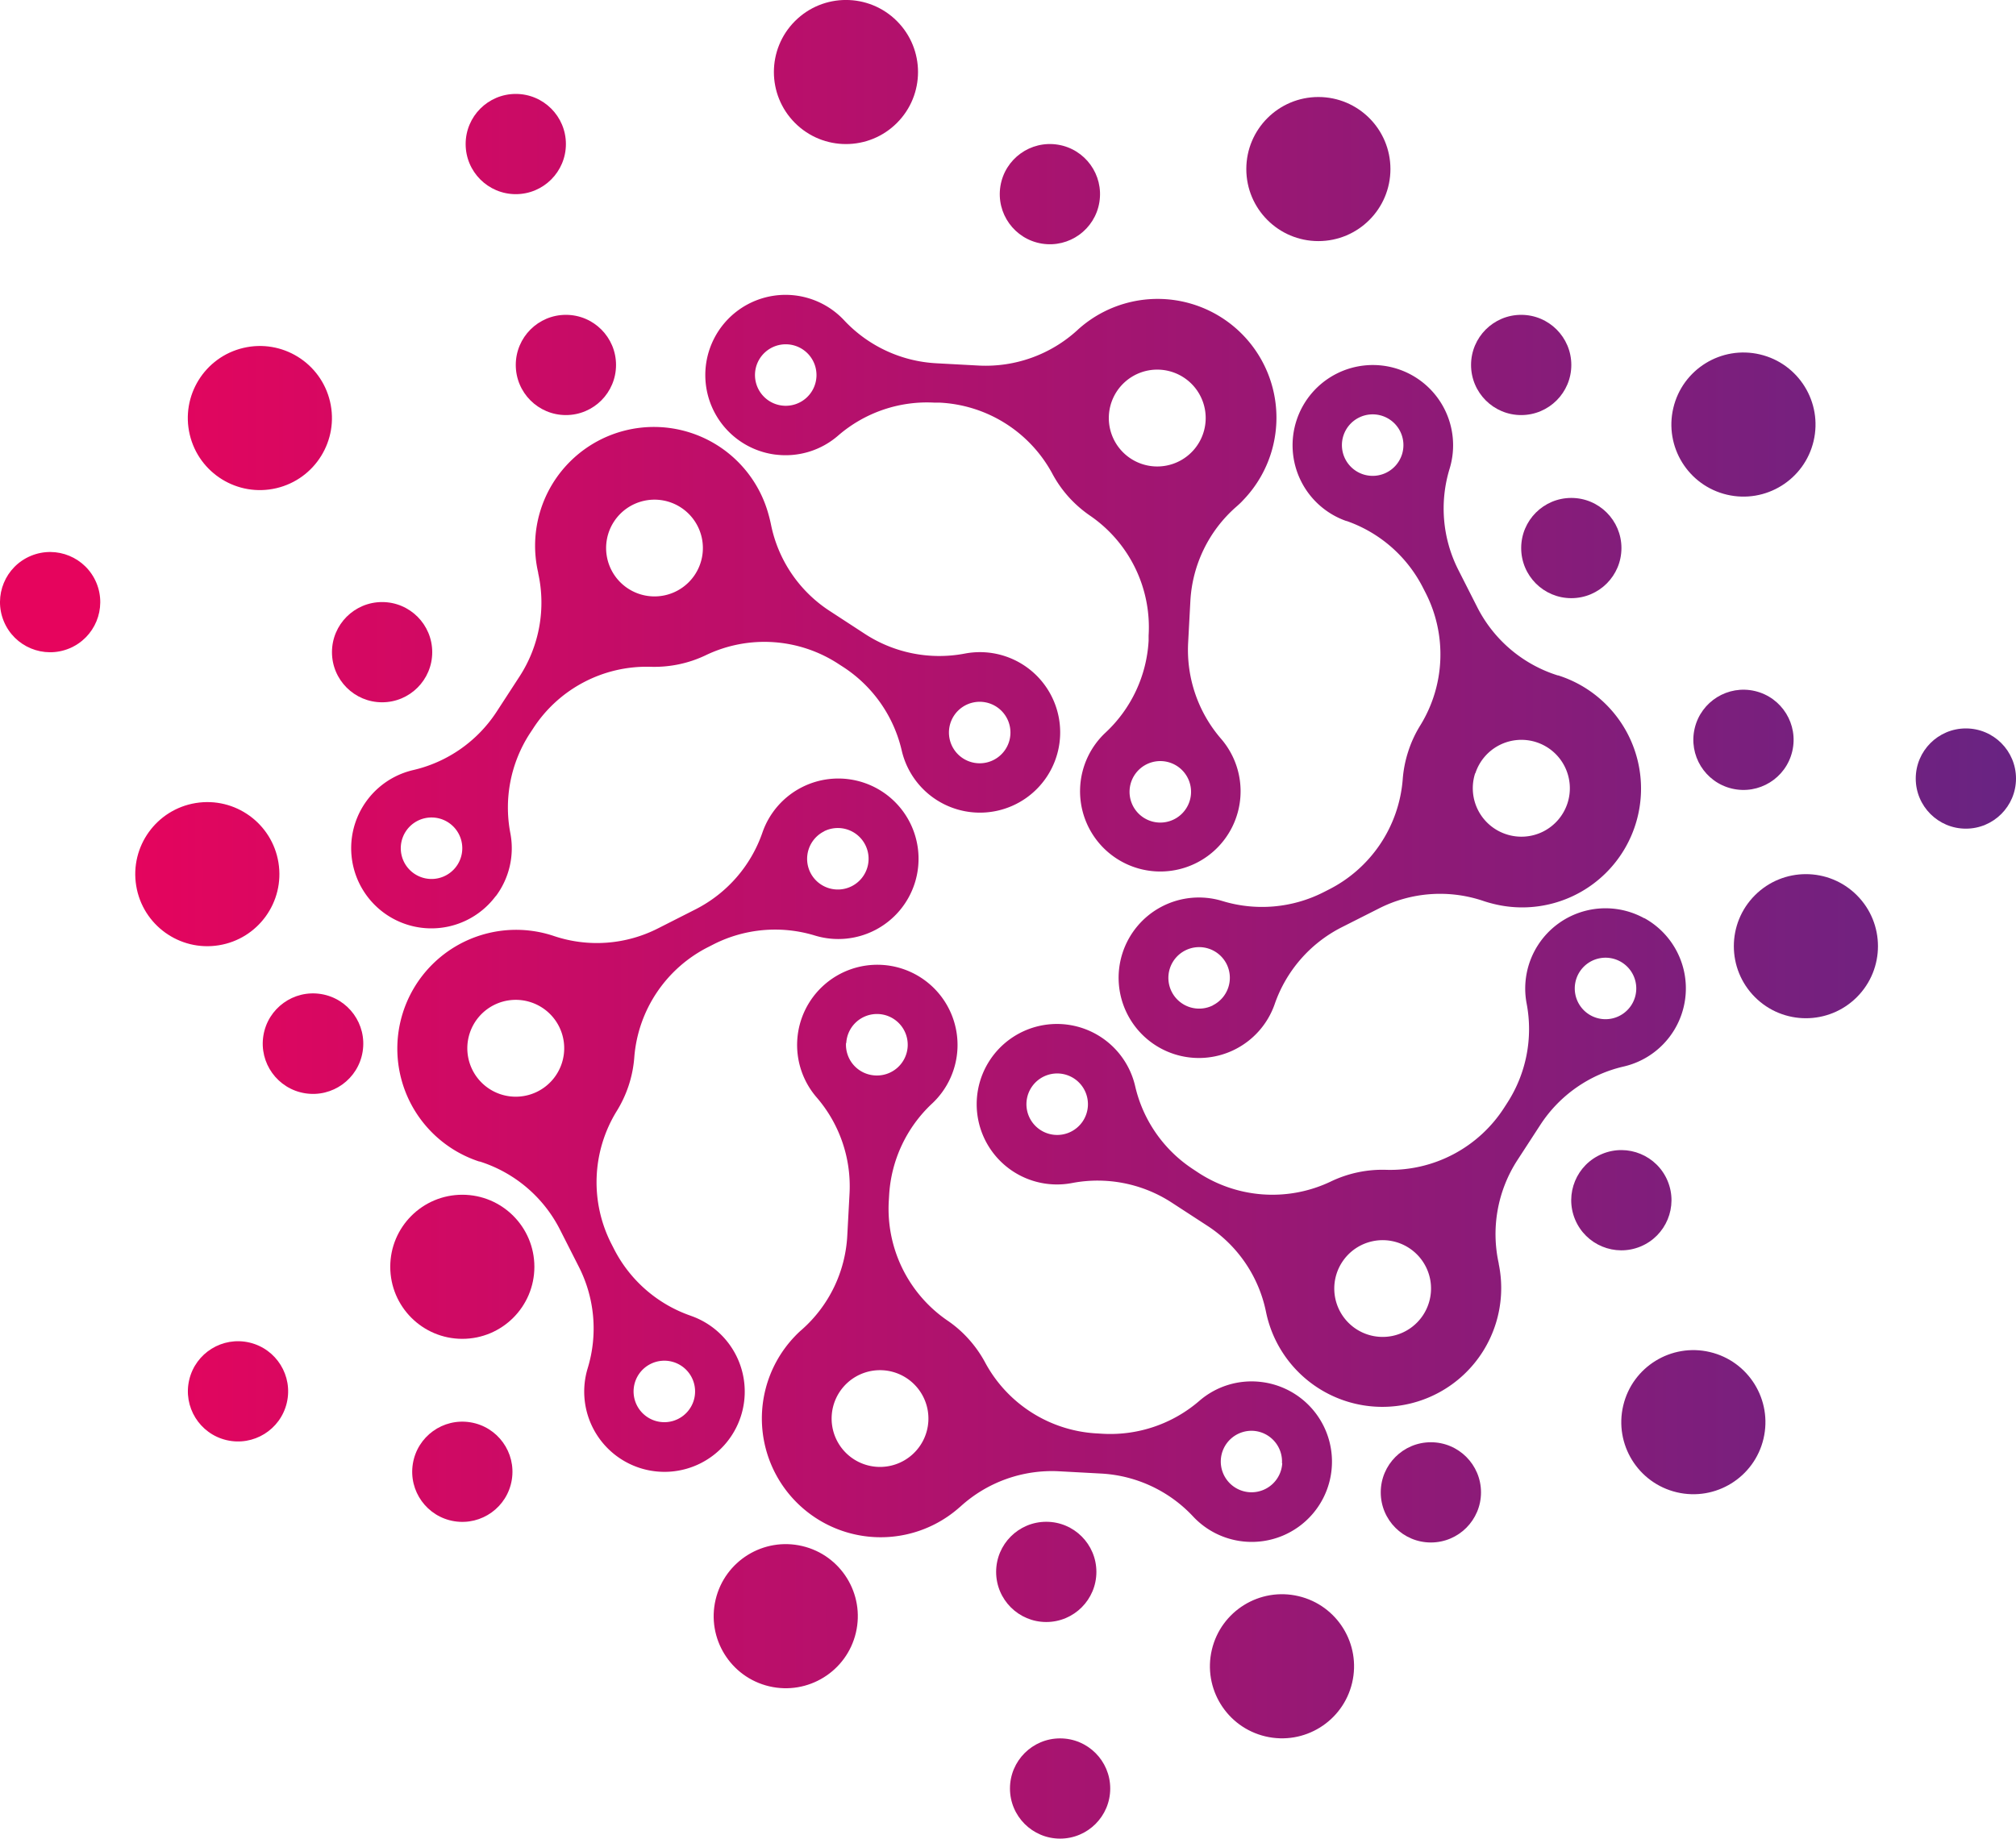
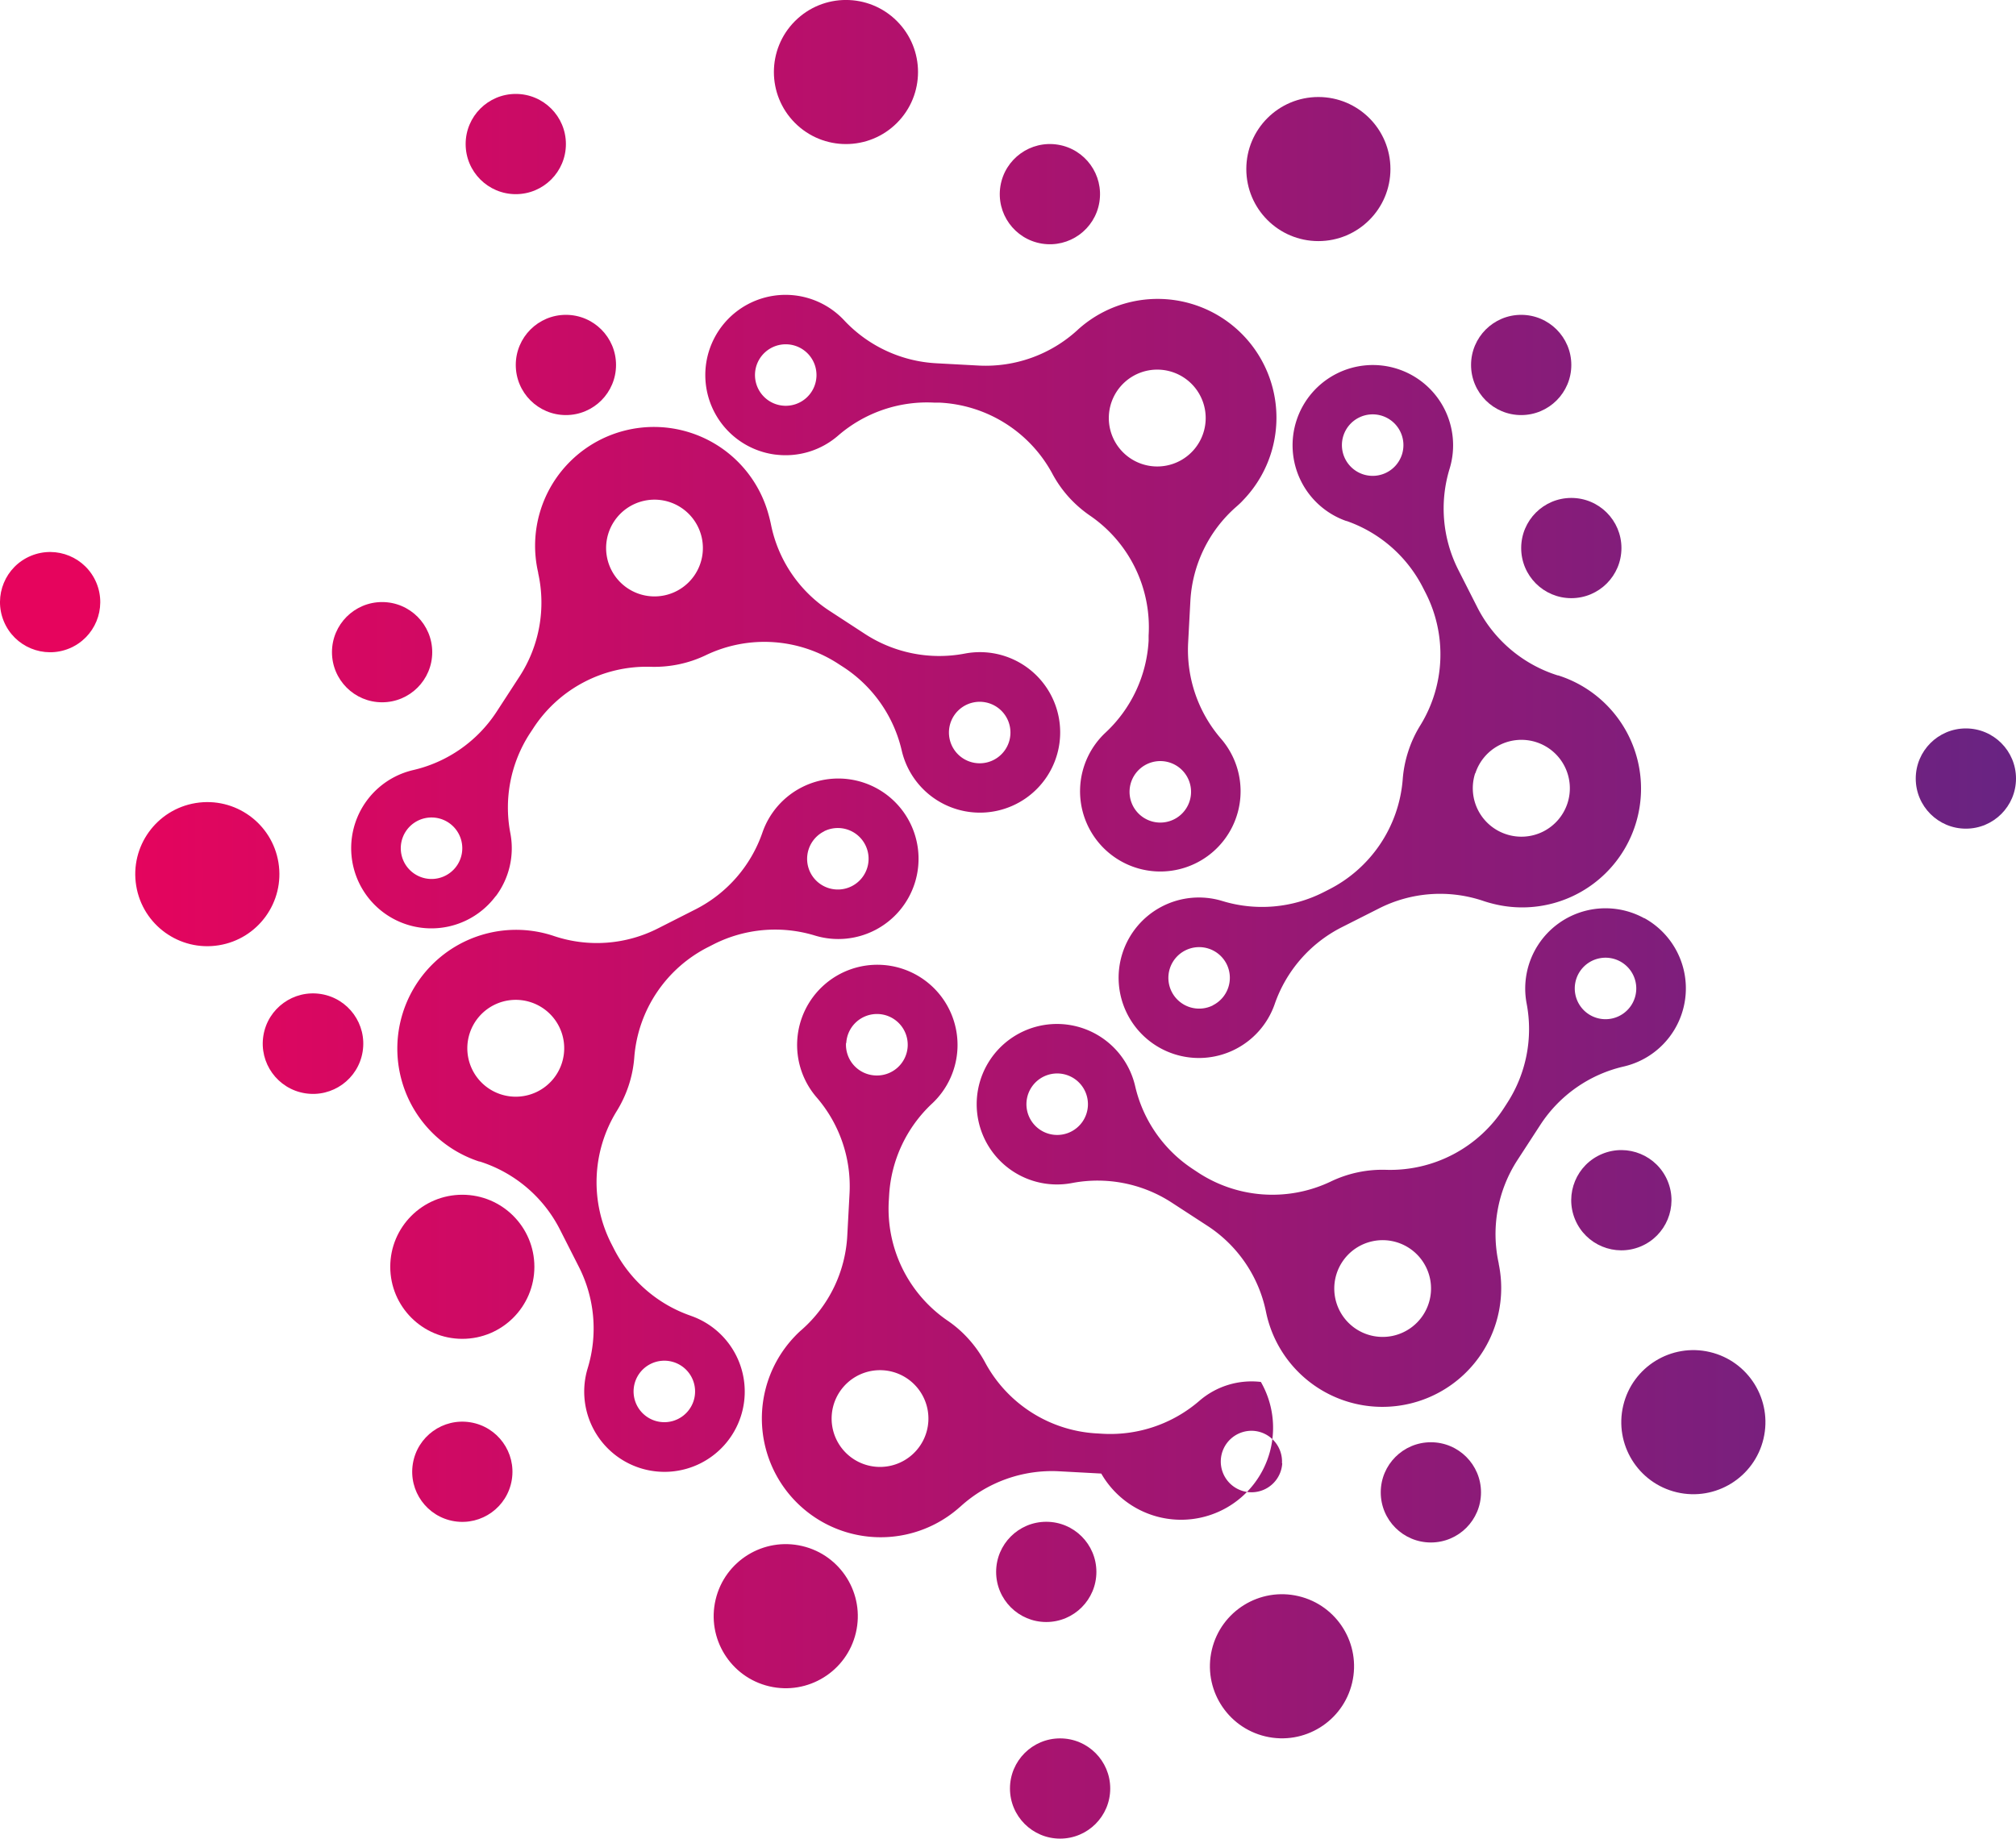
<svg xmlns="http://www.w3.org/2000/svg" xmlns:xlink="http://www.w3.org/1999/xlink" viewBox="0 0 393.33 358.8">
  <defs>
    <style>.cls-1{fill:url(#New_Gradient_Swatch_copy_62);}.cls-2{fill:url(#New_Gradient_Swatch_copy_62-2);}.cls-3{fill:url(#New_Gradient_Swatch_copy_62-3);}.cls-4{fill:url(#New_Gradient_Swatch_copy_62-4);}.cls-5{fill:url(#New_Gradient_Swatch_copy_62-5);}.cls-6{fill:url(#New_Gradient_Swatch_copy_62-6);}.cls-7{fill:url(#New_Gradient_Swatch_copy_62-7);}.cls-8{fill:url(#New_Gradient_Swatch_copy_62-8);}.cls-9{fill:url(#New_Gradient_Swatch_copy_62-9);}.cls-10{fill:url(#New_Gradient_Swatch_copy_62-10);}.cls-11{fill:url(#New_Gradient_Swatch_copy_62-11);}.cls-12{fill:url(#New_Gradient_Swatch_copy_62-12);}.cls-13{fill:url(#New_Gradient_Swatch_copy_62-13);}.cls-14{fill:url(#New_Gradient_Swatch_copy_62-14);}.cls-15{fill:url(#New_Gradient_Swatch_copy_62-15);}.cls-16{fill:url(#New_Gradient_Swatch_copy_62-16);}.cls-17{fill:url(#New_Gradient_Swatch_copy_62-17);}.cls-18{fill:url(#New_Gradient_Swatch_copy_62-18);}.cls-19{fill:url(#New_Gradient_Swatch_copy_62-19);}.cls-20{fill:url(#New_Gradient_Swatch_copy_62-20);}.cls-21{fill:url(#New_Gradient_Swatch_copy_62-21);}.cls-22{fill:url(#New_Gradient_Swatch_copy_62-22);}.cls-23{fill:url(#New_Gradient_Swatch_copy_62-23);}.cls-24{fill:url(#New_Gradient_Swatch_copy_62-24);}.cls-25{fill:url(#New_Gradient_Swatch_copy_62-25);}.cls-26{fill:url(#New_Gradient_Swatch_copy_62-26);}.cls-27{fill:url(#New_Gradient_Swatch_copy_62-27);}</style>
    <linearGradient id="New_Gradient_Swatch_copy_62" x1="20.27" y1="179.2" x2="400.03" y2="179.2" gradientUnits="userSpaceOnUse">
      <stop offset="0" stop-color="#e6045d" />
      <stop offset="1" stop-color="#662483" />
    </linearGradient>
    <linearGradient id="New_Gradient_Swatch_copy_62-2" x1="20.27" y1="144.39" x2="400.03" y2="144.39" gradientTransform="translate(402.54 -219.85) rotate(76.72)" xlink:href="#New_Gradient_Swatch_copy_62" />
    <linearGradient id="New_Gradient_Swatch_copy_62-3" x1="20.27" y1="151.93" x2="400.03" y2="151.93" xlink:href="#New_Gradient_Swatch_copy_62" />
    <linearGradient id="New_Gradient_Swatch_copy_62-4" x1="20.27" y1="106.95" x2="400.03" y2="106.95" xlink:href="#New_Gradient_Swatch_copy_62" />
    <linearGradient id="New_Gradient_Swatch_copy_62-5" x1="20.27" y1="71.22" x2="400.03" y2="71.22" xlink:href="#New_Gradient_Swatch_copy_62" />
    <linearGradient id="New_Gradient_Swatch_copy_62-6" x1="20.27" y1="234.22" x2="400.03" y2="234.22" gradientTransform="translate(113.71 -103.23) rotate(22.5)" xlink:href="#New_Gradient_Swatch_copy_62" />
    <linearGradient id="New_Gradient_Swatch_copy_62-7" x1="20.27" y1="306.75" x2="400.03" y2="306.75" xlink:href="#New_Gradient_Swatch_copy_62" />
    <linearGradient id="New_Gradient_Swatch_copy_62-8" x1="20.27" y1="287.19" x2="400.03" y2="287.19" gradientTransform="translate(359.24 152.15) rotate(80.78)" xlink:href="#New_Gradient_Swatch_copy_62" />
    <linearGradient id="New_Gradient_Swatch_copy_62-9" x1="20.27" y1="271.53" x2="400.03" y2="271.53" gradientTransform="translate(300.04 163.96) rotate(76.72)" xlink:href="#New_Gradient_Swatch_copy_62" />
    <linearGradient id="New_Gradient_Swatch_copy_62-10" x1="20.27" y1="203.87" x2="400.03" y2="203.87" gradientTransform="translate(252.04 111.51) rotate(80.78)" xlink:href="#New_Gradient_Swatch_copy_62" />
    <linearGradient id="New_Gradient_Swatch_copy_62-11" x1="20.27" y1="349.02" x2="400.03" y2="349.02" xlink:href="#New_Gradient_Swatch_copy_62" />
    <linearGradient id="New_Gradient_Swatch_copy_62-12" x1="20.27" y1="291.23" x2="400.03" y2="291.23" xlink:href="#New_Gradient_Swatch_copy_62" />
    <linearGradient id="New_Gradient_Swatch_copy_62-13" x1="20.27" y1="37.89" x2="400.03" y2="37.89" gradientTransform="translate(209.42 -170.36) rotate(80.78)" xlink:href="#New_Gradient_Swatch_copy_62" />
    <linearGradient id="New_Gradient_Swatch_copy_62-14" x1="20.27" y1="117.5" x2="400.03" y2="117.5" gradientTransform="translate(45.71 5.2) rotate(22.5)" xlink:href="#New_Gradient_Swatch_copy_62" />
    <linearGradient id="New_Gradient_Swatch_copy_62-15" x1="20.27" y1="28.11" x2="400.03" y2="28.11" xlink:href="#New_Gradient_Swatch_copy_62" />
    <linearGradient id="New_Gradient_Swatch_copy_62-16" x1="20.27" y1="82.86" x2="400.03" y2="82.86" gradientTransform="translate(342.66 -267.24) rotate(76.72)" xlink:href="#New_Gradient_Swatch_copy_62" />
    <linearGradient id="New_Gradient_Swatch_copy_62-17" x1="20.27" y1="325.19" x2="400.03" y2="325.19" gradientTransform="translate(509.15 7.04) rotate(76.72)" xlink:href="#New_Gradient_Swatch_copy_62" />
    <linearGradient id="New_Gradient_Swatch_copy_62-18" x1="20.27" y1="315.41" x2="400.03" y2="315.41" gradientTransform="translate(425.06 93.74) rotate(76.72)" xlink:href="#New_Gradient_Swatch_copy_62" />
    <linearGradient id="New_Gradient_Swatch_copy_62-19" x1="20.27" y1="184.65" x2="400.03" y2="184.65" gradientTransform="translate(233.76 -195.06) rotate(45)" xlink:href="#New_Gradient_Swatch_copy_62" />
    <linearGradient id="New_Gradient_Swatch_copy_62-20" x1="20.27" y1="247.21" x2="400.03" y2="247.21" xlink:href="#New_Gradient_Swatch_copy_62" />
    <linearGradient id="New_Gradient_Swatch_copy_62-21" x1="20.27" y1="32.99" x2="400.03" y2="32.99" xlink:href="#New_Gradient_Swatch_copy_62" />
    <linearGradient id="New_Gradient_Swatch_copy_62-22" x1="20.27" y1="277.55" x2="400.03" y2="277.55" gradientTransform="translate(524.6 -107.77) rotate(76.72)" xlink:href="#New_Gradient_Swatch_copy_62" />
    <linearGradient id="New_Gradient_Swatch_copy_62-23" x1="20.27" y1="127.27" x2="400.03" y2="127.27" xlink:href="#New_Gradient_Swatch_copy_62" />
    <linearGradient id="New_Gradient_Swatch_copy_62-24" x1="20.27" y1="71.22" x2="400.03" y2="71.22" xlink:href="#New_Gradient_Swatch_copy_62" />
    <linearGradient id="New_Gradient_Swatch_copy_62-25" x1="20.27" y1="81.58" x2="400.03" y2="81.58" gradientTransform="translate(20.1 -9.47) rotate(13.28)" xlink:href="#New_Gradient_Swatch_copy_62" />
    <linearGradient id="New_Gradient_Swatch_copy_62-26" x1="20.27" y1="14.06" x2="400.03" y2="14.06" gradientTransform="translate(58.28 -112.59) rotate(45)" xlink:href="#New_Gradient_Swatch_copy_62" />
    <linearGradient id="New_Gradient_Swatch_copy_62-27" x1="20.27" y1="170.59" x2="400.03" y2="170.59" gradientTransform="translate(27.85 -4.28) rotate(9.22)" xlink:href="#New_Gradient_Swatch_copy_62" />
  </defs>
  <g id="Calque_2" data-name="Calque 2">
    <g id="Layer_1" data-name="Layer 1">
-       <path class="cls-1" d="M262.67,101.65a26.51,26.51,0,0,1,14.94,13l.47.92a26.4,26.4,0,0,1-.94,25.93,22.82,22.82,0,0,0-2.38,5.12,23.13,23.13,0,0,0-1.09,5.54,26.42,26.42,0,0,1-14.55,21.5l-.92.47a26.52,26.52,0,0,1-19.74,1.69A15.66,15.66,0,1,0,248.68,196a26.55,26.55,0,0,1,13-15L269,177.3a26.33,26.33,0,0,1,20.33-1.51c.61.21,1.23.39,1.87.55A23.18,23.18,0,0,0,304,131.8l-.09,0a26.53,26.53,0,0,1-15.62-13.17l-3.77-7.43a26.5,26.5,0,0,1-1.69-19.75,15.66,15.66,0,1,0-20.14,10.23Zm-26,94.53a6,6,0,1,1,2.63-8.08A6,6,0,0,1,236.63,196.18Zm51.18-45.28a9.45,9.45,0,1,1,6.05,11.91A9.45,9.45,0,0,1,287.81,150.9ZM265.1,81.51a6,6,0,1,1-2.63,8.08A6,6,0,0,1,265.1,81.51Zm55.69,97.68a15.66,15.66,0,0,0-22.94,16.63,26.52,26.52,0,0,1-3.8,19.44l-.56.87a26.43,26.43,0,0,1-22.93,12.16,23.27,23.27,0,0,0-11,2.32,26.44,26.44,0,0,1-25.89-1.85l-.86-.57a26.49,26.49,0,0,1-11.34-16.25,15.66,15.66,0,1,0-12.34,18.93,26.52,26.52,0,0,1,19.46,3.8l6.9,4.49A26.3,26.3,0,0,1,247,256c.13.63.28,1.26.47,1.89a23.18,23.18,0,0,0,44.94-11.23l0-.1a26.52,26.52,0,0,1,3.6-20.1l4.55-7a26.51,26.51,0,0,1,16.26-11.34,15.65,15.65,0,0,0,4-28.95ZM211.28,218.77a6,6,0,1,1-1.75-8.32A6,6,0,0,1,211.28,218.77Zm60.39,41.93A9.44,9.44,0,1,1,279,249.51,9.45,9.45,0,0,1,271.67,260.7Zm46.6-64.53a6,6,0,1,1-1.76-8.31A6,6,0,0,1,318.27,196.17ZM246,269.68a15.55,15.55,0,0,0-12,3.69,26.57,26.57,0,0,1-18.75,6.43l-1-.06a26.38,26.38,0,0,1-22-13.77,23.29,23.29,0,0,0-3.24-4.63,22.56,22.56,0,0,0-4.26-3.71,26.44,26.44,0,0,1-11.34-23.34l.06-1a26.56,26.56,0,0,1,8.4-17.95,15.65,15.65,0,1,0-22.56-1.21,26.52,26.52,0,0,1,6.44,18.75l-.44,8.22a26.34,26.34,0,0,1-8.85,18.36,17.9,17.9,0,0,0-1.41,1.35,23.18,23.18,0,0,0,32.2,33.3l.08-.06a26.5,26.5,0,0,1,19.2-6.94l8.33.45a26.51,26.51,0,0,1,17.95,8.41A15.66,15.66,0,1,0,246,269.68Zm-80.89-66.13a6,6,0,1,1,5.67,6.32A6,6,0,0,1,165.06,203.55ZM178,283.85a9.44,9.44,0,1,1,.72-13.33A9.43,9.43,0,0,1,178,283.85Zm72.17,1.7a6,6,0,1,1-5.68-6.33A6,6,0,0,1,250.12,285.55ZM96.74,174.88a15.6,15.6,0,0,0,2.83-12.29,26.55,26.55,0,0,1,3.8-19.45l.57-.86a26.38,26.38,0,0,1,22.92-12.16,23.49,23.49,0,0,0,5.63-.49,23.05,23.05,0,0,0,5.34-1.83,26.41,26.41,0,0,1,25.89,1.85l.87.56a26.59,26.59,0,0,1,11.34,16.25,15.66,15.66,0,1,0,12.33-18.92,26.57,26.57,0,0,1-19.46-3.8l-6.9-4.5a26.29,26.29,0,0,1-11.47-16.84c-.13-.63-.28-1.26-.46-1.9A23.18,23.18,0,0,0,105,111.74l0,.1a26.47,26.47,0,0,1-3.59,20.1l-4.55,7a26.58,26.58,0,0,1-16.26,11.34,15.65,15.65,0,1,0,16.1,24.61Zm89.4-35.24A6,6,0,1,1,187.9,148,6,6,0,0,1,186.14,139.64ZM125.75,97.71a9.44,9.44,0,1,1-7.29,11.19A9.44,9.44,0,0,1,125.75,97.71ZM80.91,170.55a6,6,0,1,1,8.32-1.76A6,6,0,0,1,80.91,170.55Zm53.85,86.21a26.56,26.56,0,0,1-14.95-13l-.47-.92a26.44,26.44,0,0,1,.94-25.94,23.43,23.43,0,0,0,2.39-5.11,23.11,23.11,0,0,0,1.09-5.55,26.41,26.41,0,0,1,14.54-21.49l.92-.47A26.55,26.55,0,0,1,159,182.57a15.66,15.66,0,1,0-10.23-20.15,26.52,26.52,0,0,1-13,15l-7.35,3.73a26.31,26.31,0,0,1-20.32,1.52c-.61-.21-1.24-.39-1.88-.55a23.18,23.18,0,0,0-12.74,44.54l.1,0a26.54,26.54,0,0,1,15.61,13.17l3.77,7.43a26.54,26.54,0,0,1,1.7,19.75,15.66,15.66,0,1,0,20.14-10.23Zm26-94.53a6,6,0,1,1-2.64,8.08A6,6,0,0,1,160.8,162.23ZM109.61,207.5a9.45,9.45,0,1,1-6-11.9A9.44,9.44,0,0,1,109.61,207.5Zm22.71,69.39a6,6,0,1,1,2.64-8.08A6,6,0,0,1,132.32,276.89ZM151.47,88.73A15.62,15.62,0,0,0,163.53,85a26.49,26.49,0,0,1,18.74-6.43l1,0a26.44,26.44,0,0,1,22,13.78,23.11,23.11,0,0,0,3.23,4.63,23.58,23.58,0,0,0,4.26,3.71,26.41,26.41,0,0,1,11.34,23.34l0,1a26.53,26.53,0,0,1-8.41,17.94,15.66,15.66,0,1,0,22.56,1.22,26.53,26.53,0,0,1-6.44-18.75l.44-8.23A26.32,26.32,0,0,1,241.08,99c.49-.43,1-.88,1.42-1.35a23.18,23.18,0,0,0-32.21-33.31.46.46,0,0,1-.07.07A26.53,26.53,0,0,1,191,71.34l-8.33-.45a26.57,26.57,0,0,1-18-8.41,15.65,15.65,0,1,0-13.26,26.25Zm80.9,66.13a6,6,0,1,1-5.68-6.33A6,6,0,0,1,232.37,154.86Zm-12.9-80.31a9.45,9.45,0,1,1-.72,13.34A9.45,9.45,0,0,1,219.47,74.55Zm-72.16-1.69A6,6,0,1,1,153,79.18,6,6,0,0,1,147.31,72.86Z" />
-       <circle class="cls-2" cx="340.17" cy="144.39" r="9.78" transform="translate(121.49 442.28) rotate(-76.72)" />
+       <path class="cls-1" d="M262.67,101.65a26.51,26.51,0,0,1,14.94,13l.47.92a26.4,26.4,0,0,1-.94,25.93,22.82,22.82,0,0,0-2.38,5.12,23.13,23.13,0,0,0-1.09,5.54,26.42,26.42,0,0,1-14.55,21.5l-.92.47a26.52,26.52,0,0,1-19.74,1.69A15.66,15.66,0,1,0,248.68,196a26.55,26.55,0,0,1,13-15L269,177.3a26.33,26.33,0,0,1,20.33-1.51c.61.21,1.23.39,1.87.55A23.18,23.18,0,0,0,304,131.8l-.09,0a26.53,26.53,0,0,1-15.62-13.17l-3.77-7.43a26.5,26.5,0,0,1-1.69-19.75,15.66,15.66,0,1,0-20.14,10.23Zm-26,94.53a6,6,0,1,1,2.63-8.08A6,6,0,0,1,236.63,196.18Zm51.18-45.28a9.45,9.45,0,1,1,6.05,11.91A9.45,9.45,0,0,1,287.81,150.9ZM265.1,81.51a6,6,0,1,1-2.63,8.08A6,6,0,0,1,265.1,81.51Zm55.69,97.68a15.66,15.66,0,0,0-22.94,16.63,26.52,26.52,0,0,1-3.8,19.44l-.56.87a26.43,26.43,0,0,1-22.93,12.16,23.27,23.27,0,0,0-11,2.32,26.44,26.44,0,0,1-25.89-1.85l-.86-.57a26.49,26.49,0,0,1-11.34-16.25,15.66,15.66,0,1,0-12.34,18.93,26.52,26.52,0,0,1,19.46,3.8l6.9,4.49A26.3,26.3,0,0,1,247,256c.13.63.28,1.26.47,1.89a23.18,23.18,0,0,0,44.94-11.23l0-.1a26.52,26.52,0,0,1,3.6-20.1l4.55-7a26.51,26.51,0,0,1,16.26-11.34,15.65,15.65,0,0,0,4-28.95ZM211.28,218.77a6,6,0,1,1-1.75-8.32A6,6,0,0,1,211.28,218.77Zm60.39,41.93A9.44,9.44,0,1,1,279,249.51,9.45,9.45,0,0,1,271.67,260.7Zm46.6-64.53a6,6,0,1,1-1.76-8.31A6,6,0,0,1,318.27,196.17ZM246,269.68a15.55,15.55,0,0,0-12,3.69,26.57,26.57,0,0,1-18.75,6.43l-1-.06a26.38,26.38,0,0,1-22-13.77,23.29,23.29,0,0,0-3.24-4.63,22.56,22.56,0,0,0-4.26-3.71,26.44,26.44,0,0,1-11.34-23.34l.06-1a26.56,26.56,0,0,1,8.4-17.95,15.65,15.65,0,1,0-22.56-1.21,26.52,26.52,0,0,1,6.44,18.75l-.44,8.22a26.34,26.34,0,0,1-8.85,18.36,17.9,17.9,0,0,0-1.41,1.35,23.18,23.18,0,0,0,32.2,33.3l.08-.06a26.5,26.5,0,0,1,19.2-6.94l8.33.45A15.66,15.66,0,1,0,246,269.68Zm-80.89-66.13a6,6,0,1,1,5.67,6.32A6,6,0,0,1,165.06,203.55ZM178,283.85a9.44,9.44,0,1,1,.72-13.33A9.43,9.43,0,0,1,178,283.85Zm72.17,1.7a6,6,0,1,1-5.68-6.33A6,6,0,0,1,250.12,285.55ZM96.74,174.88a15.6,15.6,0,0,0,2.83-12.29,26.55,26.55,0,0,1,3.8-19.45l.57-.86a26.38,26.38,0,0,1,22.92-12.16,23.49,23.49,0,0,0,5.63-.49,23.05,23.05,0,0,0,5.34-1.83,26.41,26.41,0,0,1,25.89,1.85l.87.56a26.59,26.59,0,0,1,11.34,16.25,15.66,15.66,0,1,0,12.33-18.92,26.57,26.57,0,0,1-19.46-3.8l-6.9-4.5a26.29,26.29,0,0,1-11.47-16.84c-.13-.63-.28-1.26-.46-1.9A23.18,23.18,0,0,0,105,111.74l0,.1a26.47,26.47,0,0,1-3.59,20.1l-4.55,7a26.58,26.58,0,0,1-16.26,11.34,15.65,15.65,0,1,0,16.1,24.61Zm89.4-35.24A6,6,0,1,1,187.9,148,6,6,0,0,1,186.14,139.64ZM125.75,97.71a9.44,9.44,0,1,1-7.29,11.19A9.44,9.44,0,0,1,125.75,97.71ZM80.91,170.55a6,6,0,1,1,8.32-1.76A6,6,0,0,1,80.91,170.55Zm53.85,86.21a26.56,26.56,0,0,1-14.95-13l-.47-.92a26.44,26.44,0,0,1,.94-25.94,23.43,23.43,0,0,0,2.39-5.11,23.11,23.11,0,0,0,1.09-5.55,26.41,26.41,0,0,1,14.54-21.49l.92-.47A26.55,26.55,0,0,1,159,182.57a15.66,15.66,0,1,0-10.23-20.15,26.52,26.52,0,0,1-13,15l-7.35,3.73a26.31,26.31,0,0,1-20.32,1.52c-.61-.21-1.24-.39-1.88-.55a23.18,23.18,0,0,0-12.74,44.54l.1,0a26.54,26.54,0,0,1,15.61,13.17l3.77,7.43a26.54,26.54,0,0,1,1.7,19.75,15.66,15.66,0,1,0,20.14-10.23Zm26-94.53a6,6,0,1,1-2.64,8.08A6,6,0,0,1,160.8,162.23ZM109.61,207.5a9.45,9.45,0,1,1-6-11.9A9.44,9.44,0,0,1,109.61,207.5Zm22.71,69.39a6,6,0,1,1,2.64-8.08A6,6,0,0,1,132.32,276.89ZM151.47,88.73A15.62,15.62,0,0,0,163.53,85a26.49,26.49,0,0,1,18.74-6.43l1,0a26.44,26.44,0,0,1,22,13.78,23.11,23.11,0,0,0,3.23,4.63,23.58,23.58,0,0,0,4.26,3.71,26.41,26.41,0,0,1,11.34,23.34l0,1a26.53,26.53,0,0,1-8.41,17.94,15.66,15.66,0,1,0,22.56,1.22,26.53,26.53,0,0,1-6.44-18.75l.44-8.23A26.32,26.32,0,0,1,241.08,99c.49-.43,1-.88,1.42-1.35a23.18,23.18,0,0,0-32.21-33.31.46.46,0,0,1-.07.07A26.53,26.53,0,0,1,191,71.34l-8.33-.45a26.57,26.57,0,0,1-18-8.41,15.65,15.65,0,1,0-13.26,26.25Zm80.9,66.13a6,6,0,1,1-5.68-6.33A6,6,0,0,1,232.37,154.86Zm-12.9-80.31a9.45,9.45,0,1,1-.72,13.34A9.45,9.45,0,0,1,219.47,74.55Zm-72.16-1.69A6,6,0,1,1,153,79.18,6,6,0,0,1,147.31,72.86Z" />
      <circle class="cls-3" cx="383.55" cy="151.93" r="9.78" />
      <circle class="cls-4" cx="306.57" cy="106.95" r="9.78" />
      <circle class="cls-5" cx="296.79" cy="71.22" r="9.78" />
      <circle class="cls-6" cx="316.33" cy="234.22" r="9.78" transform="translate(-65.55 138.88) rotate(-22.5)" />
      <circle class="cls-7" cx="204.13" cy="306.75" r="9.78" />
      <circle class="cls-8" cx="90.2" cy="287.19" r="9.78" transform="translate(-207.73 330.23) rotate(-80.78)" />
-       <circle class="cls-9" cx="46.44" cy="271.53" r="9.78" transform="translate(-228.5 254.34) rotate(-76.72)" />
      <circle class="cls-10" cx="60.49" cy="203.87" r="9.78" transform="matrix(0.16, -0.99, 0.99, 0.16, -150.44, 230.93)" />
      <circle class="cls-11" cx="206.83" cy="349.02" r="9.78" />
      <circle class="cls-12" cx="279.17" cy="291.23" r="9.78" />
      <circle class="cls-13" cx="204.83" cy="37.89" r="9.78" transform="translate(134.62 234) rotate(-80.78)" />
      <circle class="cls-14" cx="9.78" cy="117.5" r="9.78" transform="translate(-44.22 12.69) rotate(-22.5)" />
      <circle class="cls-15" cx="100.63" cy="28.11" r="9.78" />
-       <circle class="cls-16" cx="340.17" cy="82.86" r="14.06" transform="translate(181.37 394.89) rotate(-76.72)" />
      <circle class="cls-17" cx="250.13" cy="325.19" r="14.06" transform="translate(-123.83 493.91) rotate(-76.72)" />
      <circle class="cls-18" cx="153.31" cy="315.41" r="14.06" transform="translate(-188.89 392.15) rotate(-76.72)" />
-       <circle class="cls-19" cx="352.34" cy="184.65" r="14.06" transform="translate(-27.37 303.22) rotate(-45)" />
      <circle class="cls-20" cx="90.2" cy="247.21" r="14.06" />
      <circle class="cls-21" cx="257.22" cy="32.99" r="14.06" />
      <circle class="cls-22" cx="330.39" cy="277.55" r="14.06" transform="translate(-15.64 535.33) rotate(-76.72)" />
      <circle class="cls-23" cx="74.55" cy="127.27" r="9.78" />
      <circle class="cls-24" cx="110.41" cy="71.22" r="9.78" />
-       <circle class="cls-25" cx="50.71" cy="81.58" r="14.06" transform="translate(-17.39 13.83) rotate(-13.28)" />
      <circle class="cls-26" cx="165.05" cy="14.06" r="14.06" transform="translate(38.4 120.82) rotate(-45)" />
      <circle class="cls-27" cx="40.44" cy="170.59" r="14.06" transform="translate(-26.8 8.68) rotate(-9.22)" />
    </g>
  </g>
</svg>